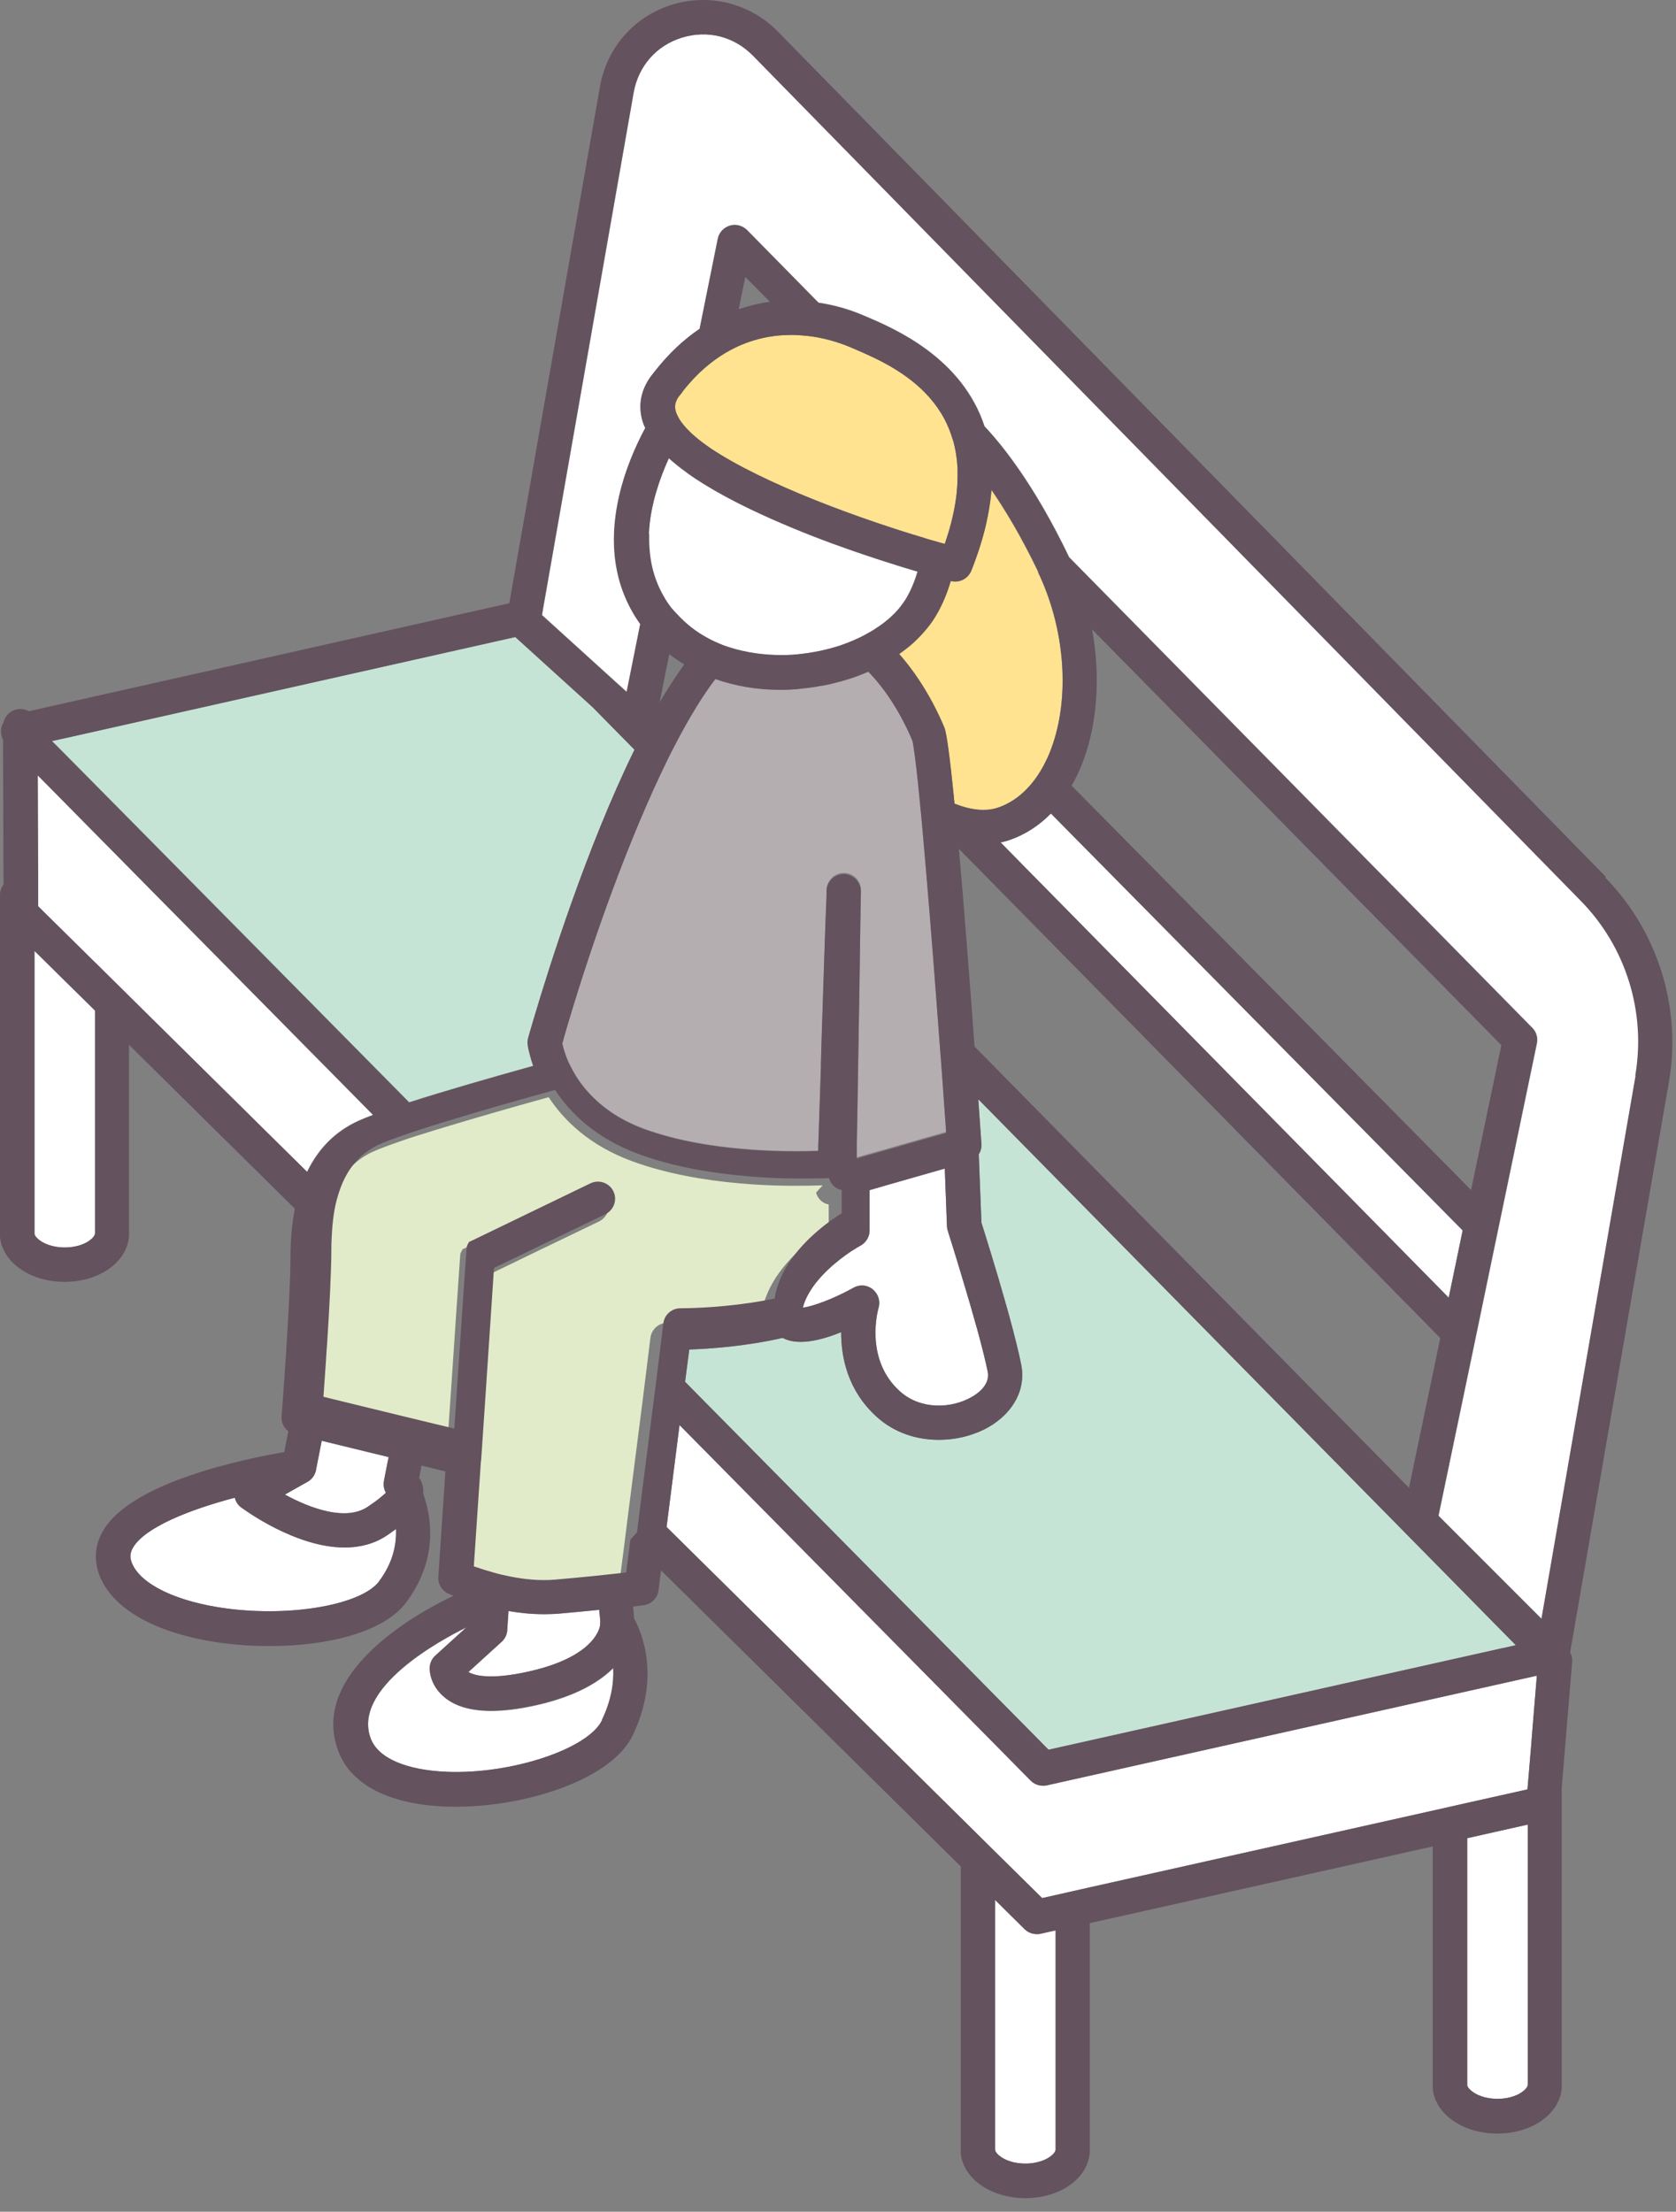
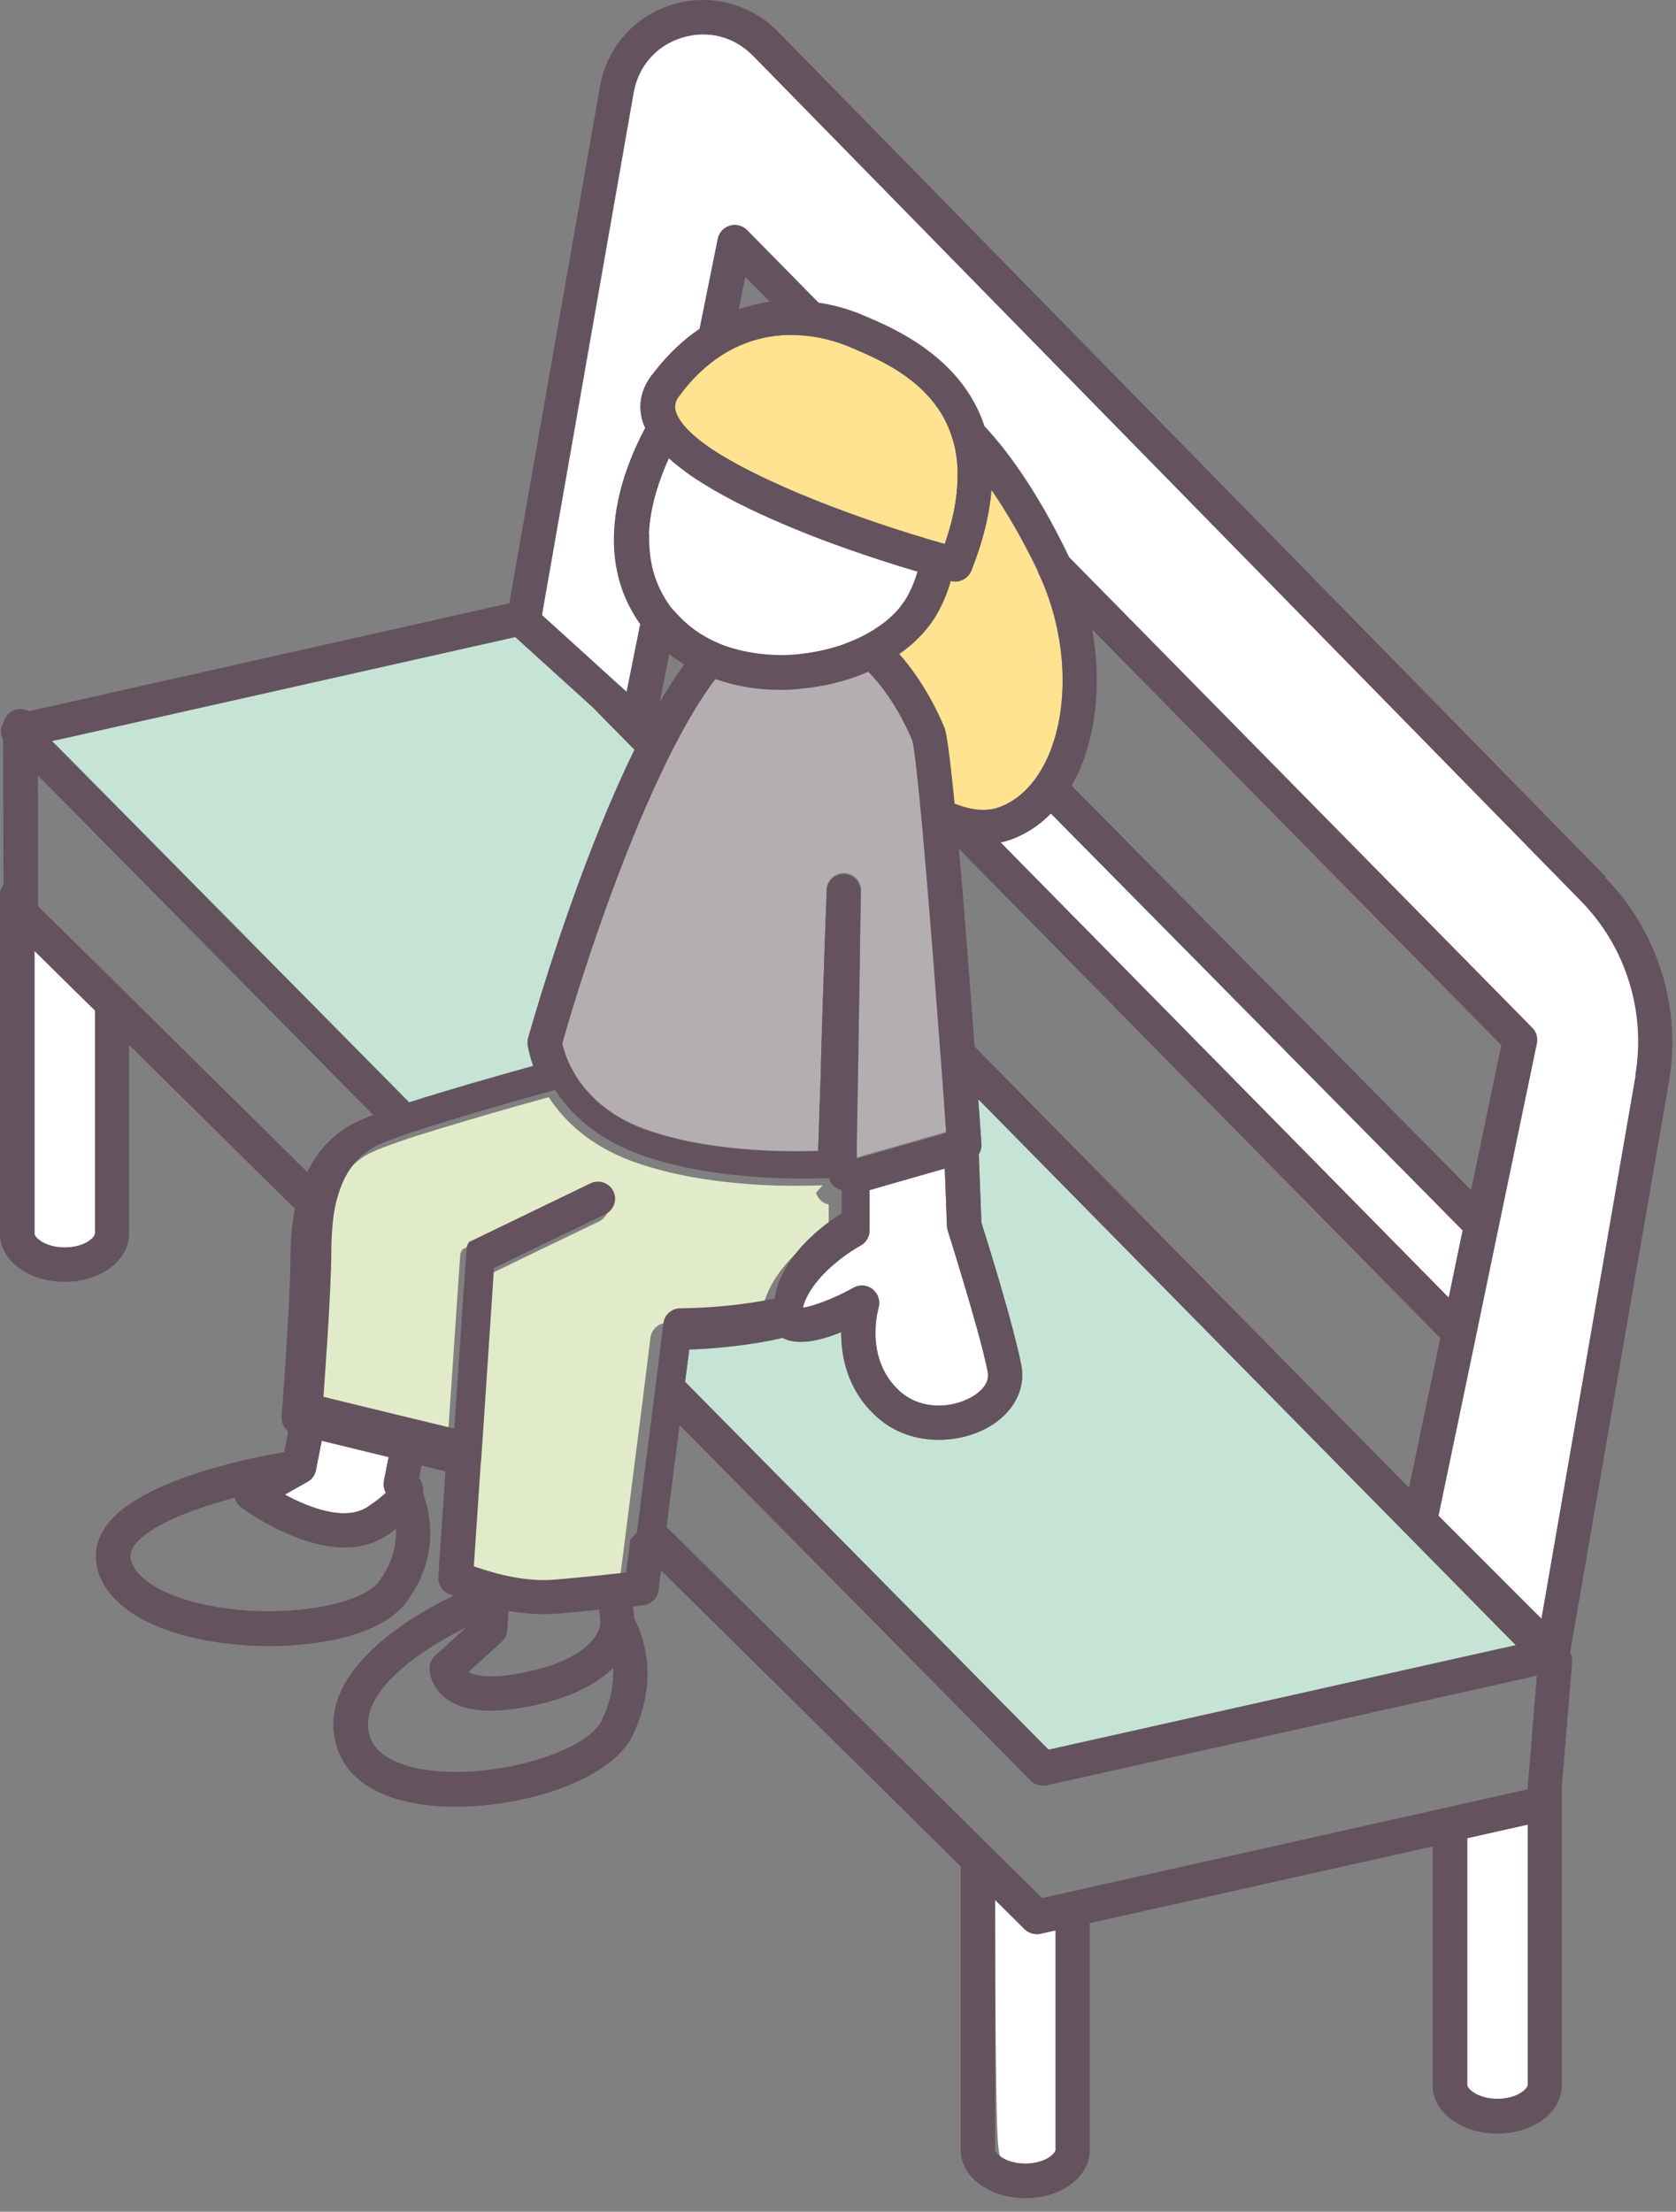
<svg xmlns="http://www.w3.org/2000/svg" width="72" height="95" viewBox="0 0 72 95" fill="none">
  <rect x="0" y="0" width="72" height="95" fill="#808080" stroke="none" />
  <path d="M62.835 52.849L45.147 34.943C44.641 35.456 44.055 35.839 43.398 36.071C43.261 36.121 43.123 36.157 42.986 36.186L62.235 55.739L62.835 52.849Z" fill="white" />
  <path d="M63.03 89.564C63.045 89.658 63.146 89.773 63.298 89.874C63.847 90.243 64.815 90.243 65.364 89.874C65.516 89.773 65.61 89.658 65.632 89.557V78.371L63.03 78.956V89.564Z" fill="white" />
-   <path d="M44.54 83.074C44.344 83.074 44.164 83.002 44.019 82.865L42.748 81.607V92.345C42.769 92.439 42.863 92.554 43.015 92.656C43.564 93.024 44.532 93.024 45.081 92.656C45.233 92.554 45.327 92.439 45.349 92.338V82.915L44.699 83.06C44.648 83.074 44.59 83.074 44.54 83.074Z" fill="white" />
+   <path d="M44.54 83.074C44.344 83.074 44.164 83.002 44.019 82.865L42.748 81.607C42.769 92.439 42.863 92.554 43.015 92.656C43.564 93.024 44.532 93.024 45.081 92.656C45.233 92.554 45.327 92.439 45.349 92.338V82.915L44.699 83.06C44.648 83.074 44.59 83.074 44.54 83.074Z" fill="white" />
  <path d="M3.815 53.305C3.967 53.204 4.061 53.088 4.083 52.987V43.413L1.481 40.848V53.001C1.496 53.095 1.597 53.211 1.749 53.312C2.298 53.681 3.266 53.681 3.815 53.312V53.305Z" fill="white" />
-   <path d="M28.636 65.588L41.274 78.074L42.011 78.804L42.748 79.534L44.771 81.528L45.349 81.398L46.086 81.232L46.823 81.065L61.556 77.77L62.293 77.604L63.03 77.438L65.617 76.86L65.632 76.708L65.776 74.996L65.834 74.259L66.022 71.975L44.966 76.687C44.915 76.701 44.858 76.701 44.807 76.701C44.612 76.701 44.424 76.621 44.279 76.484L29.192 61.209L28.636 65.588Z" fill="white" />
-   <path d="M1.633 37.69V38.427V38.919L1.879 39.164L4.075 41.332L4.812 42.062L5.549 42.791L13.187 50.335C13.678 49.316 14.415 48.579 15.413 48.131C15.579 48.059 15.788 47.972 16.02 47.886L1.611 33.297L1.626 37.69H1.633Z" fill="white" />
  <path d="M32.357 2.383C31.548 1.56 30.406 1.271 29.308 1.61C28.202 1.95 27.429 2.839 27.227 3.973L23.339 26.12L23.289 26.416L26.482 29.314L26.93 29.718L27.516 26.799C26.302 25.094 26.222 23.201 26.555 21.553C26.815 20.26 27.328 19.125 27.732 18.374C27.703 18.316 27.675 18.258 27.653 18.201C27.4 17.485 27.516 16.777 27.985 16.141C28.036 16.069 28.094 16.011 28.144 15.939C28.744 15.173 29.387 14.573 30.066 14.118L30.847 10.252C30.897 9.985 31.1 9.768 31.36 9.689C31.62 9.609 31.902 9.689 32.097 9.876L35.168 12.998C35.854 13.099 36.505 13.287 37.104 13.547L37.191 13.583C38.426 14.111 41.324 15.346 42.3 18.309C43.066 19.118 44.46 20.852 45.934 23.931L65.834 44.148C66.007 44.322 66.079 44.575 66.029 44.813L64.454 52.378L64.273 53.245L64.092 54.113L63.493 57.003L63.312 57.87L63.131 58.737L61.802 65.103L66.231 69.532L70.278 46.193C70.747 43.469 69.88 40.665 67.944 38.693L32.371 2.383H32.357Z" fill="white" />
-   <path d="M14.806 66.469C12.688 66.469 10.485 64.836 10.362 64.749C10.225 64.641 10.131 64.496 10.087 64.33C8.151 64.843 6.221 65.595 5.708 66.483C5.586 66.7 5.571 66.895 5.665 67.134C6.034 68.059 7.602 68.81 9.762 69.092C12.551 69.46 15.535 68.926 16.287 67.921C16.894 67.112 17.038 66.324 17.017 65.674C16.887 65.768 16.749 65.862 16.619 65.956C16.063 66.324 15.441 66.469 14.813 66.469H14.806Z" fill="white" />
  <path d="M13.714 62.409L13.577 63.132V63.146C13.534 63.355 13.404 63.543 13.209 63.652L12.977 63.782L12.233 64.201C13.317 64.793 14.849 65.357 15.788 64.728C16.012 64.577 16.186 64.454 16.316 64.345C16.424 64.259 16.511 64.179 16.576 64.121C16.489 63.977 16.46 63.803 16.489 63.63V63.616L16.627 62.907L16.692 62.59L13.816 61.889L13.714 62.409Z" fill="white" />
-   <path d="M20.044 69.902C18.953 70.437 15.102 72.511 15.933 74.686C16.251 75.517 17.436 76.037 19.199 76.109C21.974 76.218 25.276 75.119 25.868 73.891C26.287 73.017 26.381 72.258 26.352 71.651C25.745 72.258 24.741 72.858 23.079 73.241C22.342 73.407 21.684 73.493 21.114 73.493C20.261 73.493 19.596 73.306 19.134 72.937C18.505 72.431 18.469 71.803 18.469 71.68C18.469 71.47 18.556 71.275 18.707 71.131L20.052 69.91L20.044 69.902Z" fill="white" />
-   <path d="M22.747 71.788C24.423 71.405 25.182 70.812 25.514 70.371C25.774 70.025 25.789 69.772 25.789 69.765V69.656L25.738 69.15C25.232 69.201 24.64 69.259 23.975 69.317C23.773 69.331 23.57 69.338 23.368 69.338C22.833 69.338 22.32 69.281 21.836 69.201V69.266L21.786 70.003V70.025C21.771 70.213 21.684 70.393 21.547 70.523L20.116 71.824C20.362 71.961 21.041 72.178 22.739 71.795L22.747 71.788Z" fill="white" />
  <path d="M41.96 57.033C41.866 56.693 41.765 56.339 41.664 55.992C41.562 55.631 41.454 55.277 41.353 54.945C41.013 53.796 40.724 52.885 40.717 52.871C40.695 52.806 40.688 52.741 40.681 52.676L40.587 50.197L38.159 50.891L37.437 51.1L37.357 51.122V52.856C37.357 53.015 37.299 53.167 37.213 53.29C37.148 53.377 37.068 53.456 36.967 53.507C36.895 53.55 36.801 53.601 36.7 53.666C36.656 53.694 36.606 53.723 36.562 53.752C35.977 54.142 35.139 54.822 34.712 55.617C34.611 55.797 34.539 55.985 34.489 56.18C34.929 56.13 35.84 55.783 36.627 55.349C36.642 55.342 36.663 55.335 36.678 55.32C36.794 55.255 36.916 55.226 37.039 55.226C37.205 55.226 37.364 55.284 37.502 55.393C37.516 55.407 37.523 55.422 37.538 55.429C37.74 55.617 37.827 55.906 37.747 56.18C37.718 56.267 37.126 58.384 38.665 59.771C39.561 60.574 40.883 60.508 41.736 60.024C41.982 59.88 42.545 59.497 42.437 58.933C42.336 58.427 42.162 57.755 41.967 57.04L41.96 57.033Z" fill="white" />
  <path d="M38.506 24.279C38.282 24.207 38.044 24.135 37.798 24.055C37.162 23.846 36.468 23.607 35.746 23.347C35.189 23.145 34.626 22.928 34.062 22.689C33.434 22.429 32.812 22.155 32.212 21.866C31.504 21.526 30.832 21.165 30.225 20.789C29.994 20.645 29.77 20.5 29.561 20.348C29.329 20.182 29.113 20.016 28.91 19.843C28.845 19.792 28.787 19.734 28.73 19.684C28.535 20.11 28.339 20.608 28.18 21.15C28.101 21.425 28.036 21.707 27.978 21.996C27.92 22.306 27.884 22.617 27.87 22.942C27.848 23.412 27.884 23.896 28 24.373C28.101 24.799 28.26 25.226 28.498 25.63C28.599 25.804 28.715 25.97 28.838 26.136C28.917 26.237 29.004 26.324 29.091 26.411C29.452 26.801 29.871 27.133 30.348 27.393C30.572 27.516 30.803 27.625 31.049 27.719C31.316 27.82 31.598 27.899 31.887 27.964C32.234 28.044 32.595 28.094 32.971 28.123C33.311 28.145 33.658 28.159 34.019 28.131C34.33 28.109 34.64 28.073 34.944 28.015C35.276 27.957 35.601 27.878 35.912 27.784C35.97 27.762 36.035 27.747 36.093 27.726C36.338 27.646 36.577 27.552 36.801 27.444C36.902 27.401 37.003 27.35 37.097 27.299C37.205 27.242 37.307 27.184 37.408 27.126C37.444 27.104 37.48 27.083 37.516 27.061C37.697 26.945 37.87 26.83 38.029 26.7C38.123 26.628 38.217 26.548 38.297 26.469C38.39 26.382 38.484 26.288 38.564 26.194C38.694 26.042 38.809 25.883 38.911 25.724C39.12 25.378 39.286 24.98 39.409 24.554C39.344 24.532 39.279 24.518 39.207 24.496C38.983 24.431 38.745 24.359 38.492 24.279H38.506Z" fill="white" />
  <path d="M22.133 27.364L3.056 31.649L2.24 31.83L2.702 32.292L4.841 34.453L17.58 47.343C19.127 46.845 21.121 46.274 22.913 45.775C22.855 45.616 22.812 45.479 22.783 45.356C22.703 45.074 22.682 44.894 22.674 44.858C22.66 44.757 22.674 44.663 22.696 44.569C22.703 44.54 22.718 44.496 22.725 44.46C22.776 44.287 22.841 44.048 22.942 43.723C23.578 41.577 25.211 36.389 27.263 32.191L25.463 30.363L22.14 27.35L22.133 27.364Z" fill="#C6E4D5" />
  <path d="M61.975 67.474L42.025 47.213C42.075 47.921 42.119 48.571 42.162 49.142C42.177 49.301 42.126 49.453 42.047 49.583L42.162 52.517C42.292 52.928 42.791 54.511 43.232 56.079C43.333 56.433 43.427 56.78 43.513 57.112C43.607 57.474 43.694 57.82 43.766 58.131C43.81 58.312 43.846 58.478 43.875 58.637C44.077 59.663 43.535 60.689 42.459 61.303C41.859 61.643 41.107 61.845 40.327 61.845C39.402 61.845 38.441 61.556 37.668 60.862C36.403 59.728 36.129 58.283 36.136 57.221C35.247 57.582 34.264 57.813 33.621 57.466C32.068 57.828 30.493 57.936 29.611 57.965L29.43 59.352L45.045 75.155L64.584 70.783L65.118 70.66L64.092 69.62L61.975 67.467V67.474Z" fill="#C6E4D5" />
  <path d="M35.341 50.913C35.182 50.913 34.987 50.928 34.763 50.928C34.366 50.935 33.874 50.935 33.325 50.92C32.841 50.906 32.306 50.877 31.75 50.827C30.29 50.697 28.643 50.422 27.162 49.88C25.312 49.201 24.221 48.117 23.57 47.127C22.002 47.56 20.218 48.074 18.729 48.529C18.455 48.615 18.187 48.695 17.942 48.774C17.66 48.861 17.4 48.948 17.161 49.035C16.684 49.201 16.294 49.345 16.02 49.468C15.196 49.844 14.639 50.494 14.314 51.448C14.227 51.701 14.155 51.975 14.098 52.272C14.047 52.561 14.011 52.871 13.989 53.197C13.975 53.442 13.96 53.702 13.96 53.97C13.96 54.916 13.873 56.557 13.78 58.009C13.765 58.262 13.751 58.508 13.729 58.746C13.686 59.36 13.649 59.909 13.62 60.307L14.09 60.422L16.966 61.123L17.681 61.297L18.397 61.47L19.242 61.672L19.452 58.594L19.517 57.626L19.582 56.651L19.77 53.919C19.77 53.919 19.77 53.861 19.784 53.833C19.813 53.76 19.849 53.695 19.892 53.637C19.892 53.637 19.892 53.637 19.9 53.637C19.9 53.637 19.9 53.637 19.907 53.637H19.914C19.914 53.637 19.914 53.637 19.921 53.637L20.731 53.247L21.432 52.908L22.133 52.568L25.095 51.137C25.464 50.964 25.904 51.116 26.078 51.484C26.128 51.585 26.15 51.694 26.15 51.802C26.15 52.077 25.998 52.337 25.731 52.467L23.224 53.673L22.523 54.013L21.822 54.353L20.948 54.772L20.709 58.349L20.644 59.324L20.579 60.3L20.398 62.98C20.398 63.016 20.391 63.06 20.384 63.096L20.08 67.59C20.116 67.605 20.167 67.619 20.21 67.634C20.413 67.706 20.658 67.785 20.933 67.858C21.157 67.923 21.403 67.981 21.663 68.031C22.255 68.147 22.92 68.219 23.578 68.161C24.235 68.103 24.828 68.046 25.334 67.995C25.601 67.966 25.847 67.937 26.071 67.915C26.28 67.894 26.468 67.872 26.627 67.85L26.735 67.005L26.808 66.441L26.923 65.524L27.039 64.606L27.602 60.198L27.718 59.266L27.834 58.334L27.942 57.46C27.993 57.091 28.303 56.817 28.672 56.817C29.828 56.817 31.345 56.687 32.725 56.398C32.725 56.347 32.733 56.304 32.747 56.253C33.014 54.923 34.069 53.869 34.908 53.218C35.153 53.03 35.385 52.871 35.565 52.756C35.58 52.749 35.587 52.741 35.601 52.734V51.737C35.5 51.715 35.406 51.679 35.319 51.614C35.19 51.513 35.096 51.376 35.059 51.224L35.341 50.913Z" fill="#E2EBC9" />
  <path d="M40.602 47.993C40.58 47.725 40.565 47.458 40.544 47.184C40.508 46.663 40.464 46.129 40.428 45.587C40.399 45.211 40.37 44.835 40.341 44.452C40.312 44.076 40.284 43.694 40.255 43.31C40.045 40.507 39.814 37.667 39.619 35.499C39.597 35.261 39.575 35.03 39.554 34.806C39.554 34.726 39.539 34.661 39.532 34.582C39.503 34.242 39.467 33.924 39.438 33.635C39.388 33.158 39.344 32.761 39.301 32.45C39.258 32.125 39.221 31.894 39.193 31.793C38.932 31.164 38.311 29.871 37.299 28.83C37.256 28.852 37.213 28.866 37.169 28.888C36.859 29.018 36.533 29.134 36.194 29.227C36.179 29.227 36.165 29.235 36.15 29.242C35.876 29.321 35.594 29.387 35.312 29.437C35.305 29.437 35.291 29.437 35.283 29.437C34.994 29.488 34.705 29.531 34.402 29.56C34.301 29.567 34.207 29.582 34.106 29.589C33.903 29.603 33.694 29.61 33.499 29.61C32.509 29.61 31.584 29.451 30.731 29.148C30.175 29.878 29.604 30.824 29.04 31.901C28.925 32.125 28.809 32.356 28.686 32.595C28.571 32.826 28.462 33.064 28.347 33.303C26.735 36.728 25.232 41.063 24.235 44.517C24.206 44.611 24.177 44.712 24.156 44.806C24.185 44.929 24.235 45.131 24.329 45.384C24.336 45.406 24.344 45.435 24.358 45.456C24.43 45.637 24.531 45.84 24.654 46.056C24.777 46.266 24.922 46.483 25.095 46.699C25.131 46.75 25.174 46.793 25.218 46.844C25.745 47.451 26.526 48.065 27.682 48.484C27.863 48.549 28.043 48.614 28.224 48.665C28.954 48.896 29.72 49.055 30.478 49.171C31.078 49.264 31.663 49.322 32.22 49.366C33.441 49.46 34.503 49.445 35.146 49.423L35.269 45.717L35.291 44.98L35.312 44.243L35.435 40.492L35.471 39.474L35.507 38.455V38.209C35.529 37.812 35.854 37.494 36.252 37.494H36.266C36.671 37.501 36.996 37.841 36.989 38.245L36.96 39.936L36.945 40.969L36.931 42.003L36.88 45.088L36.837 47.733L36.815 49.178V49.712L37.227 49.59L37.95 49.387L38.022 49.366L40.652 48.614C40.638 48.405 40.623 48.188 40.609 47.964L40.602 47.993Z" fill="#B5AEB1" />
  <path d="M44.597 24.568C44.229 23.802 43.875 23.137 43.528 22.537C43.196 21.966 42.885 21.475 42.589 21.049C42.574 21.208 42.56 21.367 42.538 21.533C42.502 21.822 42.451 22.118 42.379 22.429C42.234 23.079 42.018 23.773 41.721 24.524C41.606 24.813 41.331 24.987 41.035 24.987C40.97 24.987 40.905 24.98 40.847 24.965C40.847 24.965 40.847 24.965 40.84 24.965C40.681 25.493 40.471 26.013 40.182 26.49C40.023 26.757 39.828 27.01 39.604 27.248C39.438 27.429 39.265 27.595 39.07 27.762C38.925 27.877 38.781 27.993 38.622 28.101C38.94 28.455 39.229 28.845 39.496 29.25C39.915 29.886 40.269 30.565 40.565 31.266C40.666 31.512 40.811 32.603 40.963 34.149C40.977 34.272 40.992 34.402 40.999 34.532C41.165 34.597 41.339 34.655 41.505 34.698C41.996 34.821 42.466 34.843 42.899 34.691C43.383 34.518 43.774 34.236 44.099 33.904C44.272 33.723 44.431 33.528 44.568 33.325C44.72 33.101 44.843 32.877 44.944 32.661C44.987 32.567 45.031 32.48 45.067 32.393C45.963 30.233 45.811 27.27 44.684 24.785C44.655 24.72 44.626 24.647 44.59 24.582L44.597 24.568Z" fill="#FFE390" />
  <path d="M39.684 23.101C39.734 23.115 39.792 23.13 39.843 23.152C40.031 23.209 40.218 23.26 40.399 23.311C40.464 23.325 40.522 23.347 40.587 23.361C40.869 22.552 41.028 21.822 41.1 21.165C41.1 21.157 41.1 21.143 41.1 21.136C41.129 20.854 41.143 20.586 41.136 20.334C41.136 20.261 41.136 20.189 41.136 20.124C41.114 19.705 41.049 19.315 40.956 18.961C40.948 18.924 40.934 18.888 40.919 18.852C40.825 18.549 40.71 18.26 40.572 18C39.836 16.612 38.528 15.825 37.429 15.312C37.133 15.174 36.851 15.052 36.598 14.943L36.512 14.907C36.324 14.828 36.056 14.726 35.724 14.632C35.37 14.531 34.944 14.444 34.467 14.408C34.315 14.394 34.156 14.387 33.99 14.387C33.188 14.387 32.285 14.553 31.381 15.037C31.092 15.196 30.803 15.384 30.514 15.608C30.196 15.861 29.886 16.157 29.582 16.504C29.495 16.605 29.401 16.713 29.315 16.829C29.279 16.872 29.242 16.916 29.206 16.966C29.192 16.981 29.177 17.002 29.163 17.017C29.026 17.205 28.975 17.378 29.004 17.566C29.004 17.617 29.019 17.66 29.04 17.711C29.047 17.732 29.062 17.761 29.069 17.783C29.113 17.891 29.177 18 29.257 18.115C29.329 18.216 29.416 18.317 29.51 18.419C29.618 18.534 29.741 18.65 29.878 18.765C30.073 18.932 30.29 19.091 30.529 19.257C30.652 19.344 30.789 19.423 30.926 19.51C31.548 19.893 32.285 20.276 33.094 20.651C34.727 21.41 36.635 22.118 38.419 22.704C38.658 22.783 38.896 22.855 39.127 22.928C39.315 22.985 39.496 23.043 39.676 23.094L39.684 23.101Z" fill="#FFE390" />
  <path d="M68.984 37.66L33.412 1.351C32.227 0.144 30.485 -0.297 28.867 0.202C27.248 0.7 26.063 2.052 25.774 3.721L21.88 25.911L1.236 30.55C1.012 30.42 0.737 30.42 0.506 30.55C0.325 30.651 0.202 30.825 0.152 31.027C0.116 31.085 0.094 31.142 0.072 31.208C0.014 31.395 0.043 31.598 0.13 31.764L0.152 37.992C0.058 38.115 0 38.267 0 38.441V53.051C0 53.051 0 53.094 0 53.109C0.043 53.665 0.376 54.178 0.925 54.539C1.445 54.886 2.11 55.06 2.775 55.06C3.439 55.06 4.104 54.886 4.624 54.539C5.174 54.171 5.499 53.665 5.542 53.094C5.542 53.073 5.542 53.058 5.542 53.037V44.879L12.667 51.917C12.544 52.545 12.479 53.232 12.479 53.99C12.479 55.855 12.103 60.79 12.096 60.84C12.074 61.093 12.19 61.325 12.385 61.476L12.211 62.372C10.514 62.661 5.629 63.658 4.422 65.761C4.068 66.368 4.025 67.04 4.285 67.698C4.87 69.157 6.792 70.205 9.56 70.573C10.21 70.66 10.889 70.704 11.568 70.704C14.018 70.704 16.482 70.133 17.45 68.825C18.845 66.961 18.534 65.147 18.18 64.157C18.187 64.063 18.187 63.969 18.173 63.875C18.144 63.724 18.086 63.586 18.007 63.478L18.108 62.95L19.134 63.203L18.83 67.734C18.809 68.037 18.982 68.326 19.257 68.449C19.271 68.456 19.351 68.493 19.481 68.543C18.274 69.107 13.209 71.737 14.538 75.227C15.08 76.658 16.713 77.496 19.119 77.597C19.271 77.597 19.423 77.604 19.582 77.604C22.624 77.604 26.28 76.426 27.183 74.533C28.39 72.011 27.559 70.097 27.241 69.519L27.198 69.005C27.472 68.969 27.631 68.948 27.653 68.948C27.985 68.904 28.245 68.644 28.289 68.312L28.397 67.452L41.273 80.169V92.41C41.273 92.41 41.273 92.453 41.273 92.468C41.317 93.024 41.649 93.537 42.198 93.898C42.719 94.245 43.383 94.418 44.048 94.418C44.713 94.418 45.378 94.245 45.898 93.898C46.447 93.53 46.772 93.024 46.816 92.46C46.816 92.439 46.816 92.417 46.816 92.403V82.604L61.549 79.309V89.635C61.549 89.635 61.549 89.671 61.549 89.693C61.592 90.249 61.925 90.762 62.474 91.124C62.994 91.47 63.659 91.644 64.324 91.644C64.989 91.644 65.653 91.47 66.174 91.124C66.723 90.755 67.048 90.249 67.091 89.686C67.091 89.664 67.091 89.642 67.091 89.628V76.795L67.539 71.376C67.554 71.231 67.517 71.094 67.452 70.971L71.694 46.483C72.25 43.296 71.224 40.008 68.963 37.696L68.984 37.66ZM65.632 89.555C65.617 89.657 65.516 89.772 65.364 89.874C64.815 90.242 63.847 90.242 63.298 89.874C63.146 89.772 63.045 89.657 63.03 89.563V78.955L65.632 78.37V89.555ZM45.349 92.338C45.334 92.439 45.233 92.554 45.081 92.655C44.532 93.024 43.564 93.024 43.015 92.655C42.863 92.554 42.762 92.439 42.748 92.345V81.607L44.019 82.865C44.157 83.002 44.344 83.074 44.54 83.074C44.59 83.074 44.648 83.074 44.699 83.06L45.349 82.915V92.338ZM45.349 81.398L44.771 81.528L42.748 79.533L42.011 78.804L41.273 78.074L28.636 65.588L29.192 61.209L44.279 76.484C44.417 76.629 44.612 76.701 44.807 76.701C44.858 76.701 44.915 76.701 44.966 76.686L66.022 71.975L65.834 74.259L65.776 74.996L65.632 76.708L65.617 76.86L63.03 77.438L62.293 77.604L61.556 77.77L46.823 81.065L46.086 81.231L45.349 81.398ZM27.082 66.13L27.01 66.693L26.901 67.539C26.742 67.56 26.562 67.582 26.345 67.604C26.128 67.625 25.883 67.654 25.608 67.683C25.102 67.734 24.51 67.792 23.852 67.849C23.195 67.907 22.53 67.835 21.937 67.719C21.677 67.669 21.432 67.611 21.208 67.546C20.926 67.466 20.687 67.394 20.485 67.322C20.442 67.307 20.398 67.293 20.355 67.278L20.658 62.784C20.666 62.748 20.673 62.705 20.673 62.669L20.854 59.988L20.919 59.012L20.984 58.037L21.222 54.46L22.096 54.041L22.797 53.701L23.498 53.362L26.006 52.155C26.266 52.025 26.425 51.765 26.425 51.49C26.425 51.382 26.403 51.273 26.352 51.172C26.179 50.804 25.731 50.652 25.37 50.825L22.407 52.256L21.706 52.596L21.005 52.935L20.196 53.326C20.196 53.326 20.196 53.326 20.189 53.326H20.181C20.181 53.326 20.181 53.326 20.174 53.326C20.174 53.326 20.174 53.326 20.167 53.326C20.124 53.383 20.088 53.448 20.059 53.521C20.059 53.55 20.052 53.578 20.044 53.607L19.856 56.339L19.791 57.314L19.726 58.282L19.517 61.361L18.671 61.158L17.956 60.985L17.241 60.812L14.365 60.111L13.895 59.995C13.924 59.605 13.96 59.056 14.004 58.434C14.018 58.196 14.032 57.95 14.054 57.697C14.148 56.245 14.235 54.605 14.235 53.658C14.235 53.383 14.249 53.13 14.264 52.885C14.285 52.552 14.322 52.242 14.372 51.96C14.423 51.664 14.502 51.389 14.589 51.136C14.914 50.182 15.478 49.532 16.294 49.156C16.561 49.033 16.959 48.889 17.436 48.723C17.674 48.643 17.934 48.557 18.216 48.463C18.469 48.383 18.729 48.297 19.004 48.217C20.492 47.755 22.277 47.249 23.845 46.815C24.495 47.805 25.586 48.889 27.436 49.568C28.918 50.117 30.565 50.385 32.025 50.515C32.581 50.565 33.116 50.594 33.6 50.609C34.149 50.623 34.633 50.623 35.038 50.616C35.255 50.616 35.45 50.609 35.616 50.602C35.659 50.753 35.746 50.898 35.876 50.992C35.963 51.057 36.056 51.093 36.158 51.114V52.112C36.158 52.112 36.136 52.126 36.122 52.133C35.941 52.249 35.71 52.408 35.464 52.596C34.626 53.246 33.571 54.294 33.303 55.631C33.296 55.681 33.289 55.725 33.282 55.775C31.902 56.064 30.384 56.187 29.228 56.194C28.86 56.194 28.542 56.469 28.498 56.837L28.39 57.712L28.274 58.644L28.159 59.576L27.595 63.984L27.48 64.901L27.364 65.819L27.082 66.13ZM25.861 73.883C25.276 75.118 21.966 76.217 19.192 76.101C17.436 76.029 16.244 75.509 15.926 74.678C15.095 72.503 18.946 70.429 20.037 69.894L18.693 71.115C18.541 71.253 18.455 71.455 18.455 71.665C18.455 71.787 18.483 72.416 19.119 72.922C19.589 73.298 20.247 73.478 21.099 73.478C21.67 73.478 22.328 73.391 23.065 73.225C24.727 72.85 25.731 72.243 26.338 71.636C26.374 72.243 26.273 73.001 25.854 73.876L25.861 73.883ZM25.782 69.656V69.764C25.782 69.764 25.782 70.024 25.514 70.371C25.174 70.819 24.423 71.412 22.747 71.787C21.049 72.17 20.362 71.961 20.124 71.816L21.554 70.516C21.699 70.386 21.786 70.205 21.793 70.017V69.995L21.843 69.258V69.193C22.328 69.28 22.848 69.331 23.375 69.331C23.578 69.331 23.78 69.323 23.982 69.309C24.64 69.251 25.232 69.193 25.745 69.143L25.789 69.649L25.782 69.656ZM16.287 67.922C15.535 68.919 12.551 69.454 9.762 69.092C7.609 68.81 6.041 68.059 5.665 67.134C5.571 66.896 5.585 66.701 5.708 66.484C6.221 65.602 8.143 64.844 10.087 64.33C10.123 64.497 10.217 64.648 10.362 64.749C10.485 64.836 12.688 66.469 14.806 66.469C15.434 66.469 16.056 66.325 16.612 65.956C16.749 65.87 16.879 65.768 17.009 65.674C17.038 66.325 16.887 67.12 16.28 67.922H16.287ZM4.083 52.986C4.068 53.087 3.967 53.203 3.815 53.304C3.266 53.672 2.298 53.672 1.749 53.304C1.597 53.203 1.496 53.087 1.481 52.993V40.84L4.083 43.405V52.979V52.986ZM2.24 31.829L3.056 31.648L22.133 27.363L25.456 30.377L27.256 32.205C25.196 36.403 23.57 41.591 22.934 43.737C22.841 44.055 22.768 44.301 22.718 44.474C22.711 44.51 22.696 44.553 22.689 44.582C22.66 44.676 22.653 44.778 22.667 44.871C22.667 44.9 22.696 45.088 22.776 45.37C22.812 45.493 22.848 45.63 22.906 45.789C21.114 46.288 19.127 46.859 17.573 47.357L4.834 34.466L2.695 32.306L2.233 31.843L2.24 31.829ZM27.877 22.934C27.891 22.616 27.927 22.298 27.985 21.988C28.036 21.698 28.108 21.409 28.188 21.142C28.347 20.6 28.542 20.102 28.737 19.675C28.795 19.726 28.852 19.784 28.918 19.834C29.12 20.008 29.337 20.174 29.568 20.34C29.777 20.492 30.001 20.636 30.233 20.781C30.84 21.157 31.512 21.518 32.22 21.857C32.819 22.146 33.441 22.421 34.069 22.681C34.633 22.912 35.204 23.129 35.753 23.339C36.476 23.606 37.169 23.845 37.805 24.047C38.051 24.126 38.289 24.206 38.513 24.271C38.766 24.35 39.005 24.423 39.229 24.488C39.301 24.509 39.366 24.531 39.431 24.545C39.301 24.972 39.135 25.369 38.932 25.716C38.831 25.875 38.716 26.034 38.586 26.186C38.506 26.28 38.412 26.373 38.318 26.46C38.231 26.54 38.145 26.619 38.051 26.692C37.892 26.822 37.718 26.937 37.538 27.053C37.502 27.074 37.465 27.096 37.429 27.118C37.328 27.176 37.227 27.233 37.119 27.291C37.018 27.342 36.924 27.392 36.822 27.436C36.599 27.537 36.36 27.631 36.114 27.718C36.056 27.739 35.992 27.761 35.934 27.775C35.623 27.869 35.298 27.949 34.965 28.007C34.662 28.057 34.351 28.101 34.041 28.122C33.679 28.144 33.332 28.137 32.993 28.115C32.617 28.086 32.256 28.035 31.909 27.956C31.62 27.891 31.338 27.811 31.071 27.71C30.825 27.616 30.594 27.508 30.37 27.385C29.893 27.125 29.474 26.793 29.113 26.402C29.026 26.308 28.939 26.222 28.86 26.128C28.73 25.962 28.614 25.796 28.52 25.622C28.282 25.217 28.123 24.791 28.021 24.365C27.913 23.888 27.877 23.411 27.891 22.934H27.877ZM29.315 16.828C29.402 16.713 29.495 16.604 29.582 16.503C29.886 16.149 30.196 15.853 30.514 15.607C30.803 15.376 31.092 15.188 31.381 15.036C32.285 14.552 33.188 14.386 33.99 14.386C34.156 14.386 34.315 14.393 34.467 14.408C34.944 14.444 35.37 14.53 35.724 14.632C36.056 14.726 36.324 14.827 36.512 14.906L36.598 14.942C36.844 15.051 37.126 15.166 37.429 15.311C38.52 15.824 39.836 16.619 40.573 17.999C40.71 18.259 40.833 18.548 40.919 18.852C40.934 18.888 40.941 18.924 40.956 18.96C41.057 19.314 41.115 19.704 41.136 20.123C41.136 20.195 41.136 20.268 41.136 20.333C41.136 20.586 41.129 20.86 41.1 21.135C41.1 21.142 41.1 21.157 41.1 21.164C41.028 21.821 40.869 22.551 40.587 23.36C40.522 23.346 40.464 23.324 40.399 23.31C40.218 23.259 40.031 23.201 39.843 23.151C39.792 23.136 39.734 23.122 39.684 23.1C39.503 23.043 39.315 22.992 39.135 22.934C38.904 22.862 38.665 22.79 38.427 22.71C36.642 22.132 34.727 21.417 33.101 20.658C32.292 20.282 31.555 19.899 30.933 19.516C30.796 19.43 30.666 19.35 30.536 19.263C30.29 19.097 30.074 18.931 29.886 18.772C29.748 18.656 29.626 18.541 29.517 18.425C29.423 18.324 29.337 18.223 29.264 18.122C29.185 18.013 29.127 17.898 29.076 17.789C29.069 17.768 29.055 17.739 29.048 17.717C29.033 17.666 29.019 17.616 29.011 17.573C28.983 17.385 29.033 17.211 29.17 17.023C29.185 17.009 29.199 16.987 29.214 16.973C29.25 16.922 29.286 16.879 29.322 16.835L29.315 16.828ZM31.735 13.28L32.017 11.893L33.072 12.963C32.632 13.02 32.184 13.129 31.743 13.28H31.735ZM44.597 24.567C44.626 24.632 44.655 24.704 44.691 24.769C45.811 27.255 45.97 30.21 45.074 32.378C45.038 32.465 44.995 32.559 44.952 32.645C44.85 32.862 44.72 33.093 44.576 33.31C44.438 33.513 44.287 33.708 44.106 33.888C43.788 34.221 43.391 34.502 42.907 34.676C42.48 34.828 42.003 34.813 41.512 34.683C41.346 34.64 41.18 34.582 41.006 34.517C40.992 34.387 40.977 34.257 40.97 34.134C40.811 32.588 40.674 31.497 40.573 31.251C40.284 30.557 39.922 29.871 39.503 29.235C39.236 28.83 38.94 28.44 38.629 28.086C38.781 27.978 38.932 27.862 39.077 27.746C39.272 27.587 39.445 27.414 39.612 27.233C39.828 26.995 40.031 26.742 40.19 26.475C40.479 25.998 40.695 25.477 40.847 24.95C40.847 24.95 40.847 24.95 40.854 24.95C40.919 24.965 40.984 24.972 41.042 24.972C41.339 24.972 41.613 24.791 41.729 24.509C42.025 23.765 42.242 23.071 42.386 22.414C42.451 22.103 42.502 21.807 42.545 21.518C42.567 21.352 42.581 21.193 42.596 21.034C42.885 21.46 43.203 21.951 43.535 22.522C43.882 23.115 44.236 23.779 44.605 24.553L44.597 24.567ZM62.236 55.739L42.986 36.186C43.123 36.157 43.261 36.121 43.398 36.071C44.055 35.839 44.641 35.456 45.147 34.943L62.835 52.849L62.236 55.739ZM64.584 70.783L45.045 75.155L29.43 59.352L29.611 57.965C30.493 57.936 32.068 57.82 33.621 57.466C34.264 57.813 35.247 57.582 36.136 57.22C36.136 58.282 36.403 59.72 37.668 60.862C38.434 61.556 39.395 61.845 40.327 61.845C41.107 61.845 41.859 61.642 42.459 61.303C43.535 60.689 44.077 59.67 43.875 58.636C43.846 58.485 43.803 58.311 43.766 58.131C43.694 57.82 43.607 57.473 43.514 57.112C43.427 56.772 43.326 56.425 43.232 56.079C42.791 54.511 42.292 52.928 42.162 52.516L42.047 49.583C42.126 49.453 42.177 49.301 42.162 49.142C42.126 48.578 42.076 47.928 42.025 47.213L61.975 67.474L64.093 69.627L65.118 70.667L64.584 70.79V70.783ZM34.489 56.173C34.532 55.977 34.611 55.79 34.712 55.609C35.139 54.814 35.977 54.135 36.562 53.745C36.613 53.716 36.656 53.68 36.7 53.658C36.801 53.593 36.895 53.542 36.967 53.499C37.068 53.448 37.148 53.369 37.213 53.282C37.307 53.159 37.357 53.008 37.357 52.849V51.114L37.437 51.093L38.159 50.883L40.587 50.19L40.681 52.668C40.681 52.733 40.695 52.798 40.717 52.863C40.717 52.885 41.013 53.788 41.353 54.937C41.454 55.269 41.555 55.623 41.664 55.985C41.765 56.331 41.866 56.686 41.96 57.025C42.155 57.74 42.328 58.413 42.43 58.918C42.545 59.482 41.982 59.872 41.729 60.009C40.876 60.494 39.554 60.566 38.658 59.757C37.119 58.376 37.718 56.252 37.74 56.165C37.82 55.898 37.74 55.609 37.531 55.414C37.516 55.399 37.509 55.385 37.495 55.378C37.357 55.269 37.198 55.212 37.032 55.212C36.909 55.212 36.786 55.24 36.671 55.306C36.656 55.313 36.635 55.32 36.62 55.334C35.833 55.768 34.922 56.115 34.481 56.165L34.489 56.173ZM35.269 45.739L35.146 49.445C34.503 49.467 33.441 49.474 32.22 49.388C31.663 49.344 31.071 49.286 30.478 49.193C29.72 49.077 28.954 48.911 28.224 48.687C28.043 48.629 27.855 48.571 27.682 48.506C26.526 48.08 25.753 47.473 25.218 46.866C25.174 46.815 25.131 46.772 25.095 46.721C24.914 46.505 24.77 46.288 24.654 46.078C24.531 45.861 24.43 45.659 24.358 45.478C24.351 45.45 24.336 45.428 24.329 45.406C24.235 45.153 24.177 44.951 24.156 44.828C24.185 44.734 24.213 44.64 24.235 44.539C25.232 41.092 26.735 36.757 28.347 33.325C28.462 33.086 28.571 32.848 28.686 32.617C28.802 32.378 28.918 32.147 29.04 31.923C29.604 30.839 30.175 29.9 30.731 29.17C31.584 29.466 32.509 29.632 33.499 29.632C33.701 29.632 33.903 29.632 34.106 29.611C34.207 29.611 34.301 29.596 34.402 29.582C34.698 29.553 34.994 29.517 35.283 29.459C35.291 29.459 35.305 29.459 35.312 29.459C35.601 29.408 35.876 29.336 36.15 29.264C36.165 29.264 36.179 29.257 36.194 29.249C36.533 29.155 36.859 29.04 37.169 28.91C37.213 28.888 37.256 28.874 37.299 28.852C38.311 29.885 38.932 31.186 39.193 31.814C39.221 31.916 39.258 32.14 39.301 32.472C39.344 32.783 39.388 33.18 39.438 33.657C39.467 33.946 39.496 34.264 39.532 34.604C39.532 34.676 39.547 34.748 39.554 34.828C39.575 35.052 39.597 35.283 39.619 35.521C39.814 37.689 40.045 40.522 40.255 43.332C40.284 43.715 40.312 44.091 40.341 44.474C40.37 44.857 40.399 45.233 40.428 45.608C40.471 46.15 40.508 46.685 40.544 47.205C40.565 47.48 40.58 47.747 40.602 48.015C40.616 48.231 40.63 48.448 40.645 48.665L38.015 49.416L37.943 49.438L37.22 49.641L36.801 49.763V49.229L36.83 47.783L36.873 45.139L36.924 42.053L36.938 41.02L36.953 39.987L36.981 38.296C36.981 37.891 36.663 37.559 36.259 37.545H36.244C35.847 37.545 35.522 37.862 35.507 38.26V38.506L35.464 39.524L35.428 40.543L35.305 44.293L35.283 45.03L35.262 45.767L35.269 45.739ZM28.759 28.101C28.961 28.259 29.178 28.404 29.394 28.541C29.04 29.033 28.686 29.575 28.339 30.16L28.751 28.101H28.759ZM41.866 44.937C41.664 42.198 41.425 39.055 41.194 36.461L61.874 57.473L60.53 63.904L41.859 44.944L41.866 44.937ZM46.035 33.744C46.18 33.491 46.317 33.231 46.433 32.942C47.141 31.229 47.293 29.112 46.917 27.038L64.497 44.893L63.197 51.114L46.035 33.744ZM4.083 41.338L1.886 39.17L1.64 38.925V38.433V37.696L1.626 33.303L16.034 47.892C15.803 47.978 15.593 48.065 15.427 48.138C14.43 48.593 13.693 49.33 13.201 50.341L5.564 42.798L4.827 42.068L4.09 41.338H4.083ZM16.634 62.9L16.496 63.608V63.622C16.468 63.796 16.496 63.969 16.583 64.114C16.518 64.171 16.431 64.251 16.323 64.338C16.193 64.446 16.02 64.569 15.796 64.721C14.856 65.349 13.324 64.786 12.24 64.193L12.985 63.774L13.216 63.644C13.404 63.536 13.534 63.355 13.577 63.138V63.124L13.722 62.401L13.823 61.881L16.699 62.582L16.634 62.9ZM70.263 46.201L66.217 69.54L61.788 65.111L63.117 58.745L63.298 57.878L63.478 57.011L64.078 54.12L64.259 53.253L64.439 52.386L66.014 44.821C66.065 44.582 65.993 44.33 65.819 44.156L45.92 23.939C44.446 20.86 43.051 19.126 42.285 18.317C41.31 15.354 38.412 14.119 37.176 13.591L37.09 13.555C36.497 13.302 35.84 13.114 35.153 13.006L32.082 9.884C31.895 9.689 31.605 9.617 31.345 9.696C31.085 9.776 30.883 9.993 30.832 10.26L30.052 14.126C29.38 14.581 28.73 15.181 28.13 15.947C28.079 16.019 28.021 16.077 27.971 16.149C27.501 16.785 27.386 17.493 27.639 18.208C27.66 18.266 27.689 18.324 27.718 18.382C27.313 19.133 26.8 20.268 26.54 21.561C26.208 23.201 26.287 25.102 27.501 26.807L26.916 29.726L26.468 29.322L23.274 26.424L23.325 26.128L27.212 3.981C27.415 2.846 28.188 1.958 29.293 1.618C30.399 1.278 31.533 1.568 32.343 2.391L67.915 38.701C69.851 40.673 70.719 43.477 70.249 46.201H70.263Z" fill="#64525E" />
</svg>